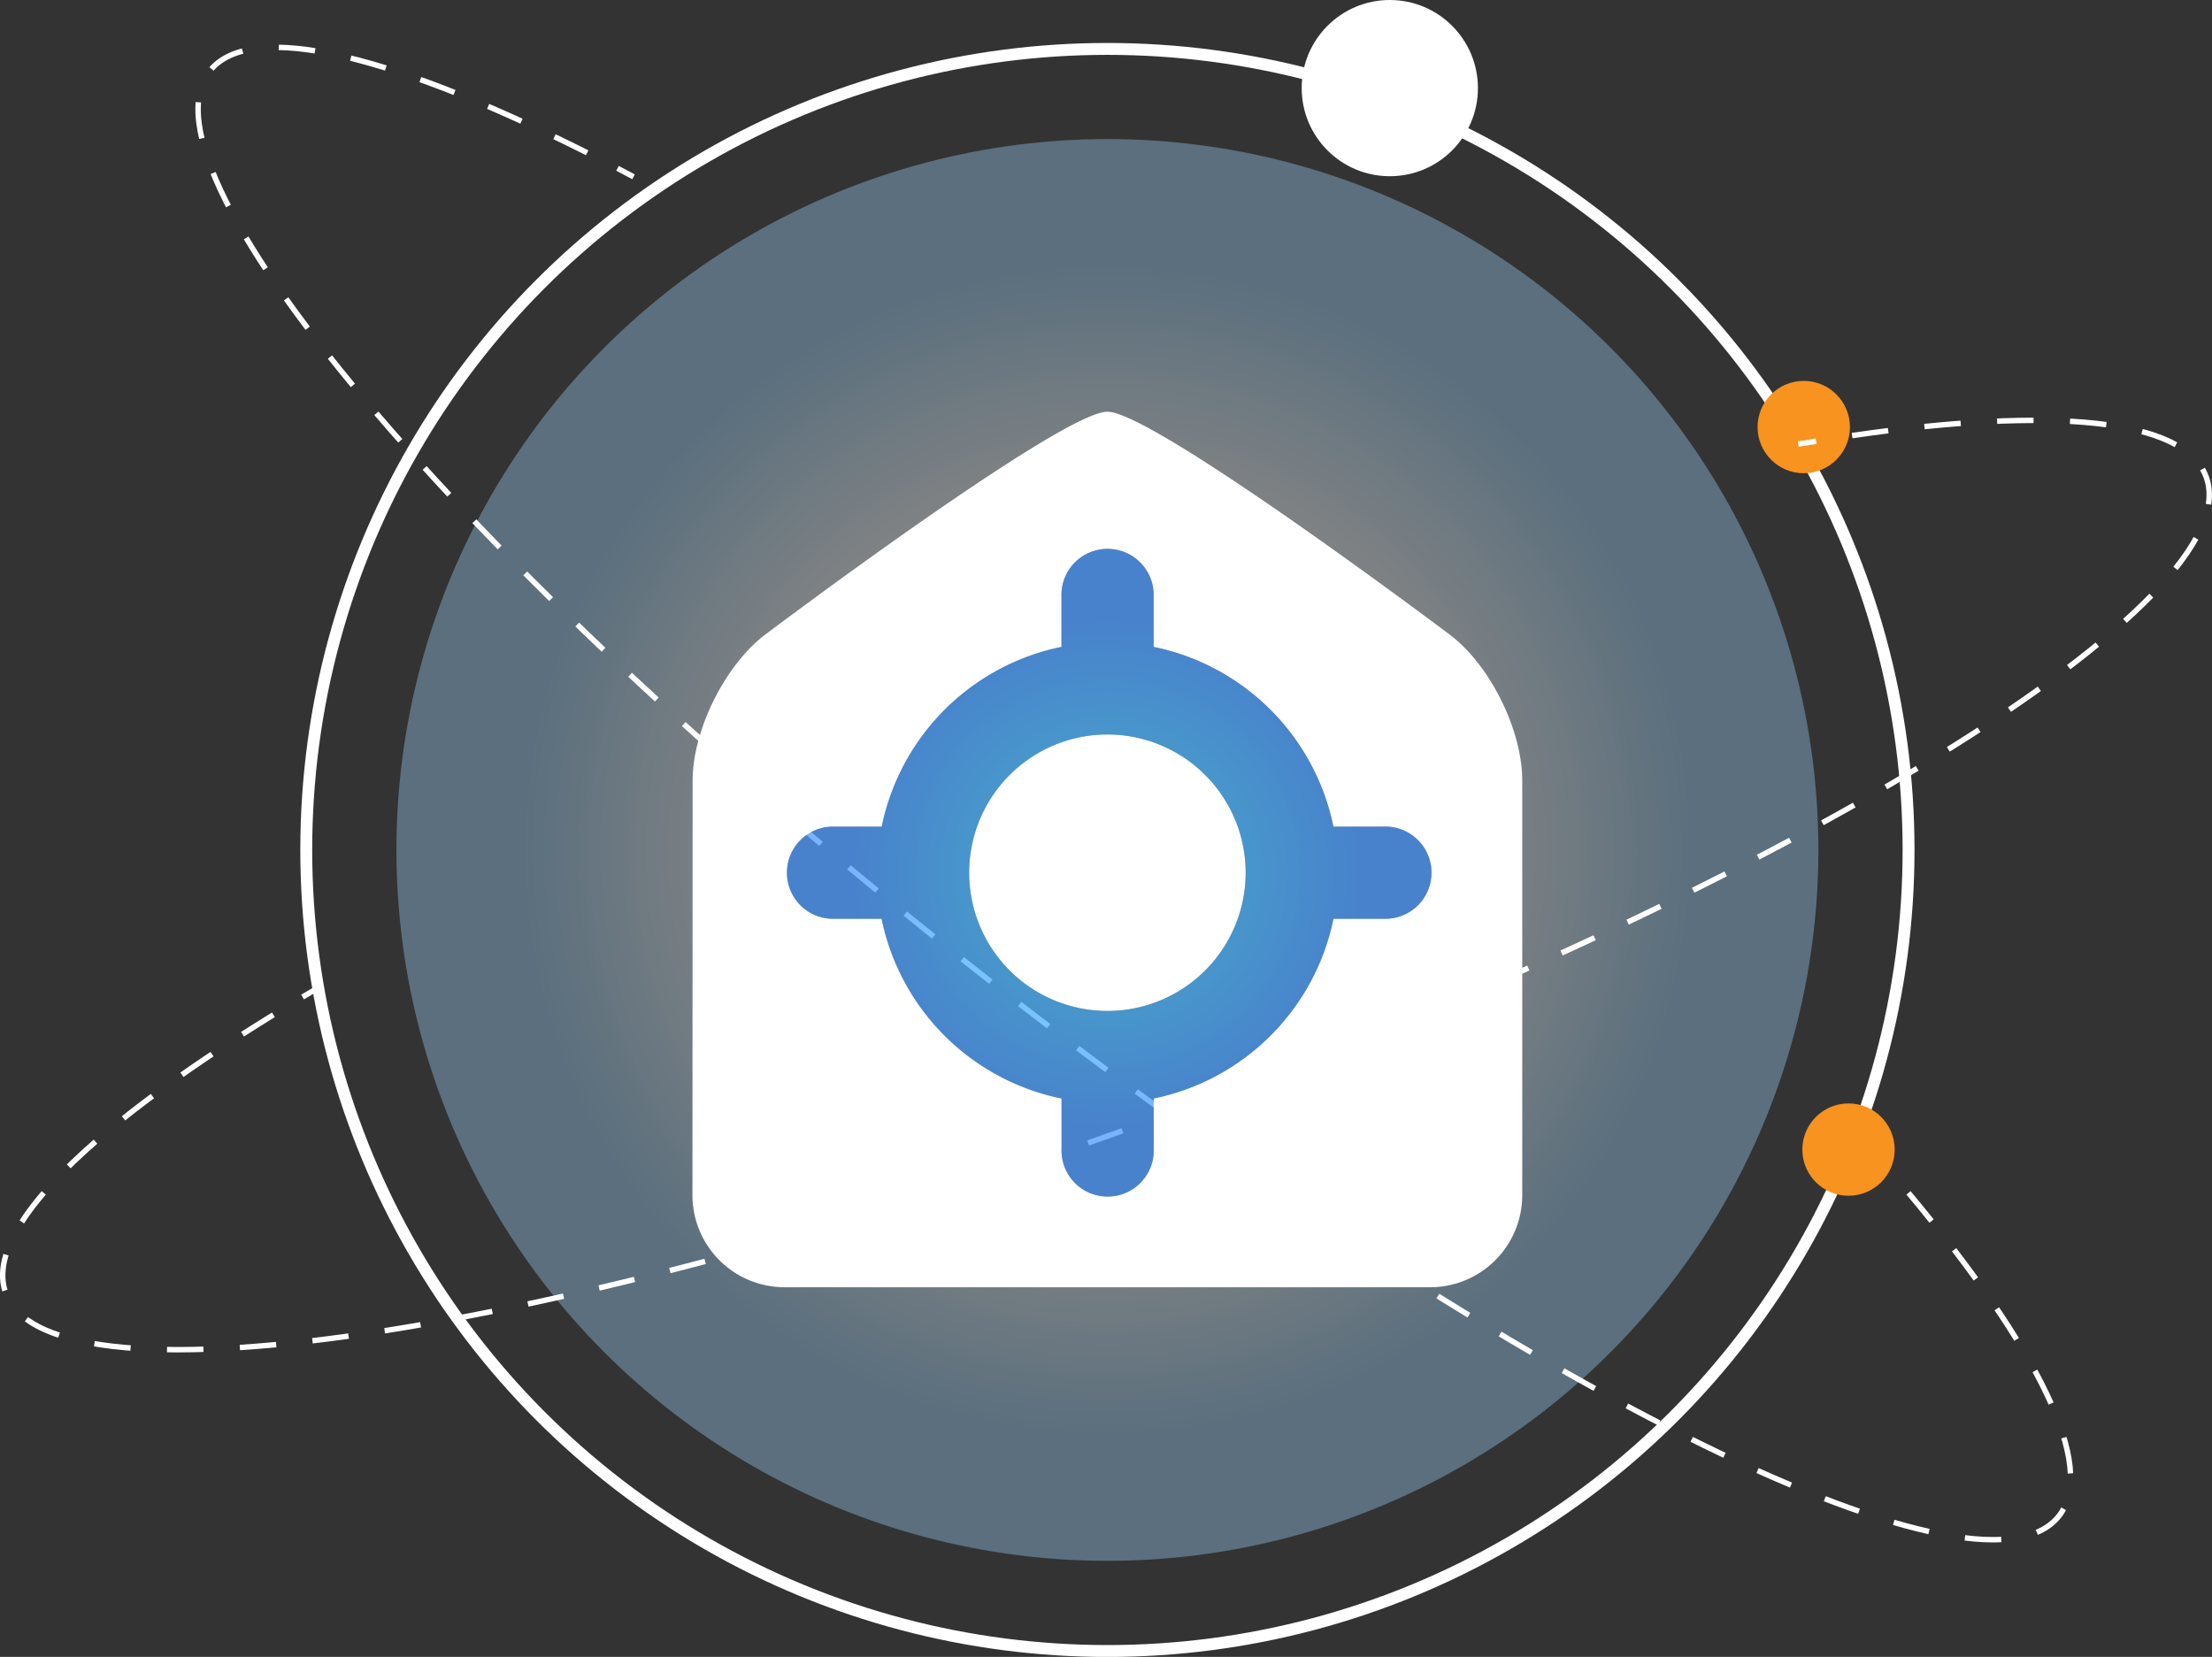
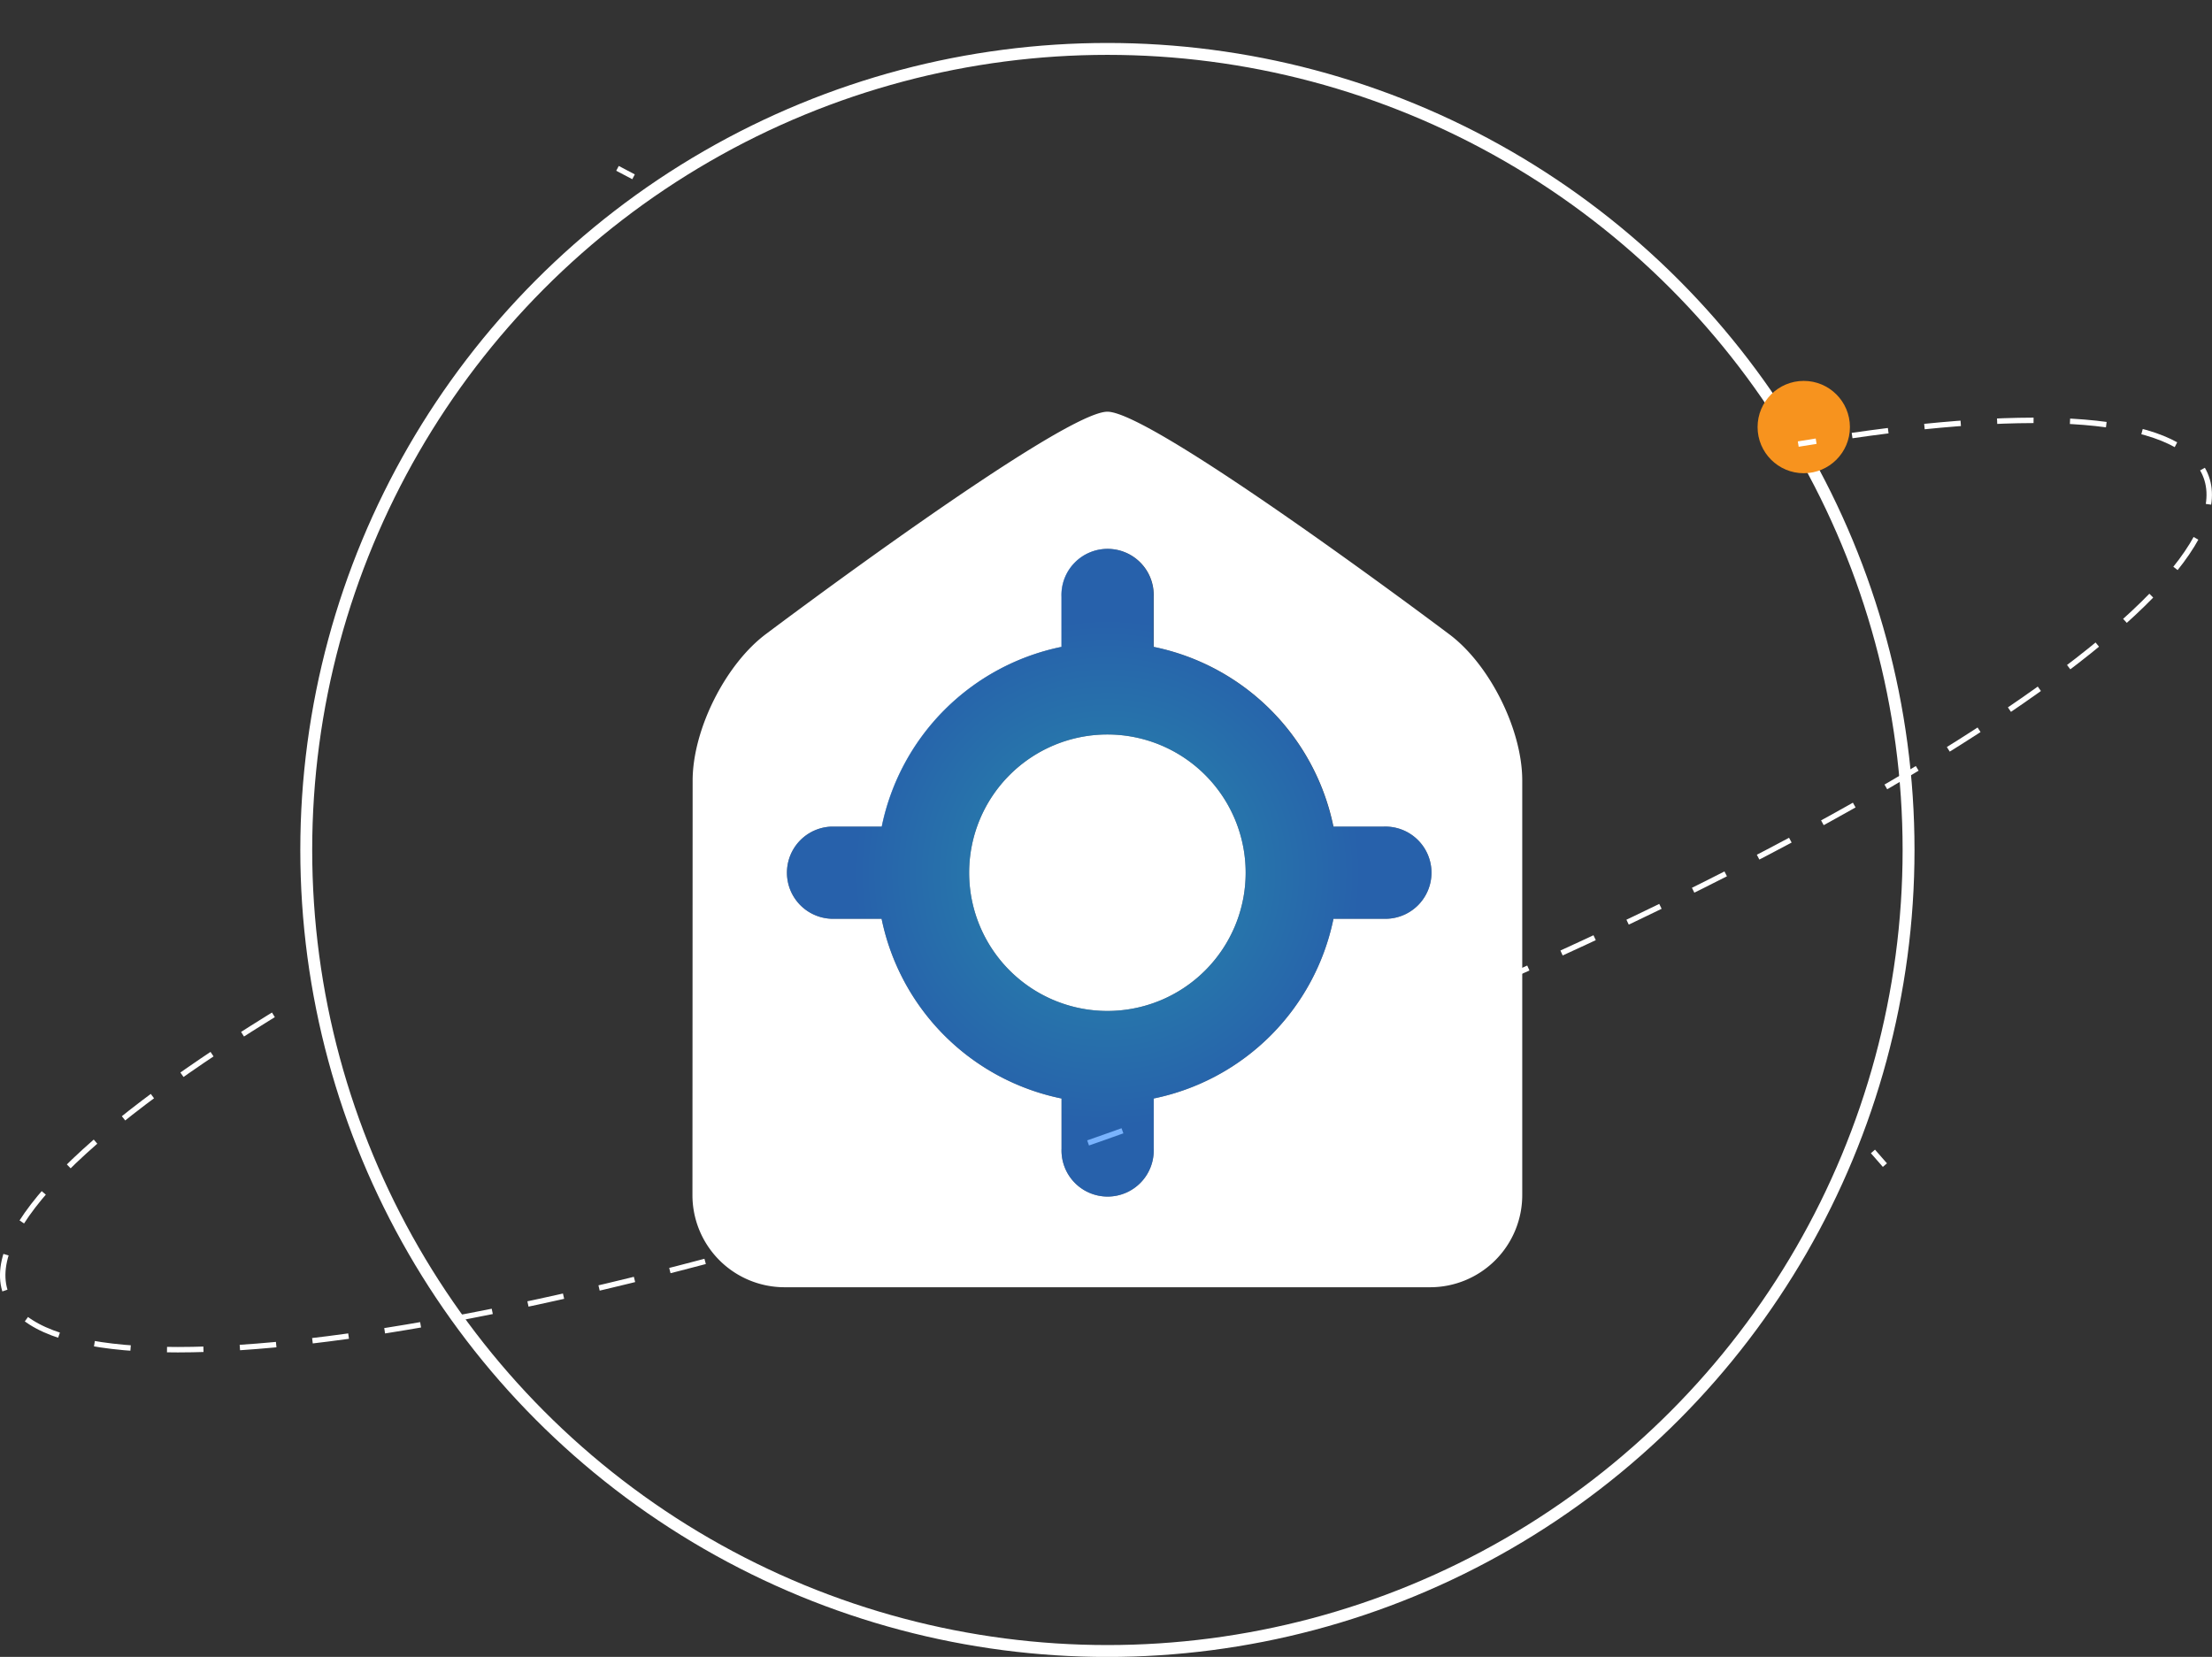
<svg xmlns="http://www.w3.org/2000/svg" viewBox="0 0 345.9 259.13">
  <rect x="0" y="0" width="345.9" height="259.13" fill="#333333" stroke="none" />
  <defs>
    <style>.cls-1{opacity:0.4;fill:url(#未命名的渐变_66);}.cls-2{fill:#fff;}.cls-3,.cls-5,.cls-6{fill:none;stroke:#fff;stroke-miterlimit:10;}.cls-3{stroke-width:1.86px;}.cls-4{fill:#f7931e;}.cls-5,.cls-6{stroke-width:0.85px;}.cls-6{stroke-dasharray:5.7 5.7;}.cls-7{opacity:0.6;fill:url(#未命名的渐变_88);}</style>
    <radialGradient id="未命名的渐变_66" cx="173.17" cy="132.93" r="141.19" gradientUnits="userSpaceOnUse">
      <stop offset="0.07" stop-color="#fff" />
      <stop offset="0.38" stop-color="#fff" />
      <stop offset="0.65" stop-color="#95c9ed" />
    </radialGradient>
    <radialGradient id="未命名的渐变_88" cx="173.17" cy="136.49" r="50.38" gradientUnits="userSpaceOnUse">
      <stop offset="0.13" stop-color="#1fbcfc" />
      <stop offset="0.78" stop-color="#1f81fc" />
    </radialGradient>
  </defs>
  <g id="图层_2" data-name="图层 2">
    <g id="图层_1-2" data-name="图层 1">
-       <circle class="cls-1" cx="173.17" cy="132.93" r="111.18" />
      <path class="cls-2" d="M108.31,122.09c0-8,5.16-18.27,11.56-23,0,0,46.1-34.7,53.3-34.7s53.38,34.75,53.38,34.75c6.34,4.68,11.49,14.93,11.49,22.92v64.82a14.41,14.41,0,0,1-14.38,14.44h-101a14.41,14.41,0,0,1-14.38-14.44Zm29.55,7.19H130a7.21,7.21,0,0,0,0,14.41h7.86A36.09,36.09,0,0,0,166,171.8v7.86a7.21,7.21,0,1,0,14.41,0V171.8a36.09,36.09,0,0,0,28.11-28.11h7.85a7.21,7.21,0,1,0,0-14.41h-7.85a36.09,36.09,0,0,0-28.11-28.11V93.32a7.21,7.21,0,1,0-14.41,0v7.85a36.09,36.09,0,0,0-28.11,28.11Zm13.69,7.21a21.62,21.62,0,1,1,21.62,21.62,21.62,21.62,0,0,1-21.62-21.62Z" />
      <circle class="cls-3" cx="173.17" cy="132.93" r="125.28" />
-       <circle class="cls-2" cx="217.33" cy="13.78" r="13.78" />
      <circle class="cls-4" cx="282.06" cy="66.79" r="7.22" />
      <path class="cls-5" d="M281.2,69.45,284,69" />
      <path class="cls-6" d="M289.62,68.12c31.18-4.51,52-2.73,55.36,6.45,7.11,19.16-64.15,63.27-159.16,98.53S8,221.42.91,202.26c-3.66-9.87,13.48-26.37,44-44.86" />
-       <path class="cls-5" d="M47.31,155.93l2.44-1.44" />
      <path class="cls-5" d="M292.88,180.08l1.87,2.14" />
-       <path class="cls-6" d="M298.44,186.56c20.19,24.17,29.57,42.8,23.54,50.52-12.58,16.1-87.52-21.43-167.38-83.82S20.2,27.24,32.78,11.13C39.26,2.84,62.3,8.78,94,25" />
      <path class="cls-5" d="M96.56,26.33l2.51,1.32" />
-       <circle class="cls-4" cx="289.06" cy="179.79" r="7.22" />
      <path class="cls-7" d="M216.34,129.28h-7.85a36.09,36.09,0,0,0-28.11-28.11V93.32a7.21,7.21,0,1,0-14.41,0v7.85a36.09,36.09,0,0,0-28.11,28.11H130a7.21,7.21,0,0,0,0,14.41h7.86A36.09,36.09,0,0,0,166,171.8v7.86a7.21,7.21,0,1,0,14.41,0V171.8a36.09,36.09,0,0,0,28.11-28.11h7.85a7.21,7.21,0,1,0,0-14.41Zm-43.17,28.83a21.62,21.62,0,1,1,21.62-21.62A21.62,21.62,0,0,1,173.17,158.11Z" />
    </g>
  </g>
</svg>